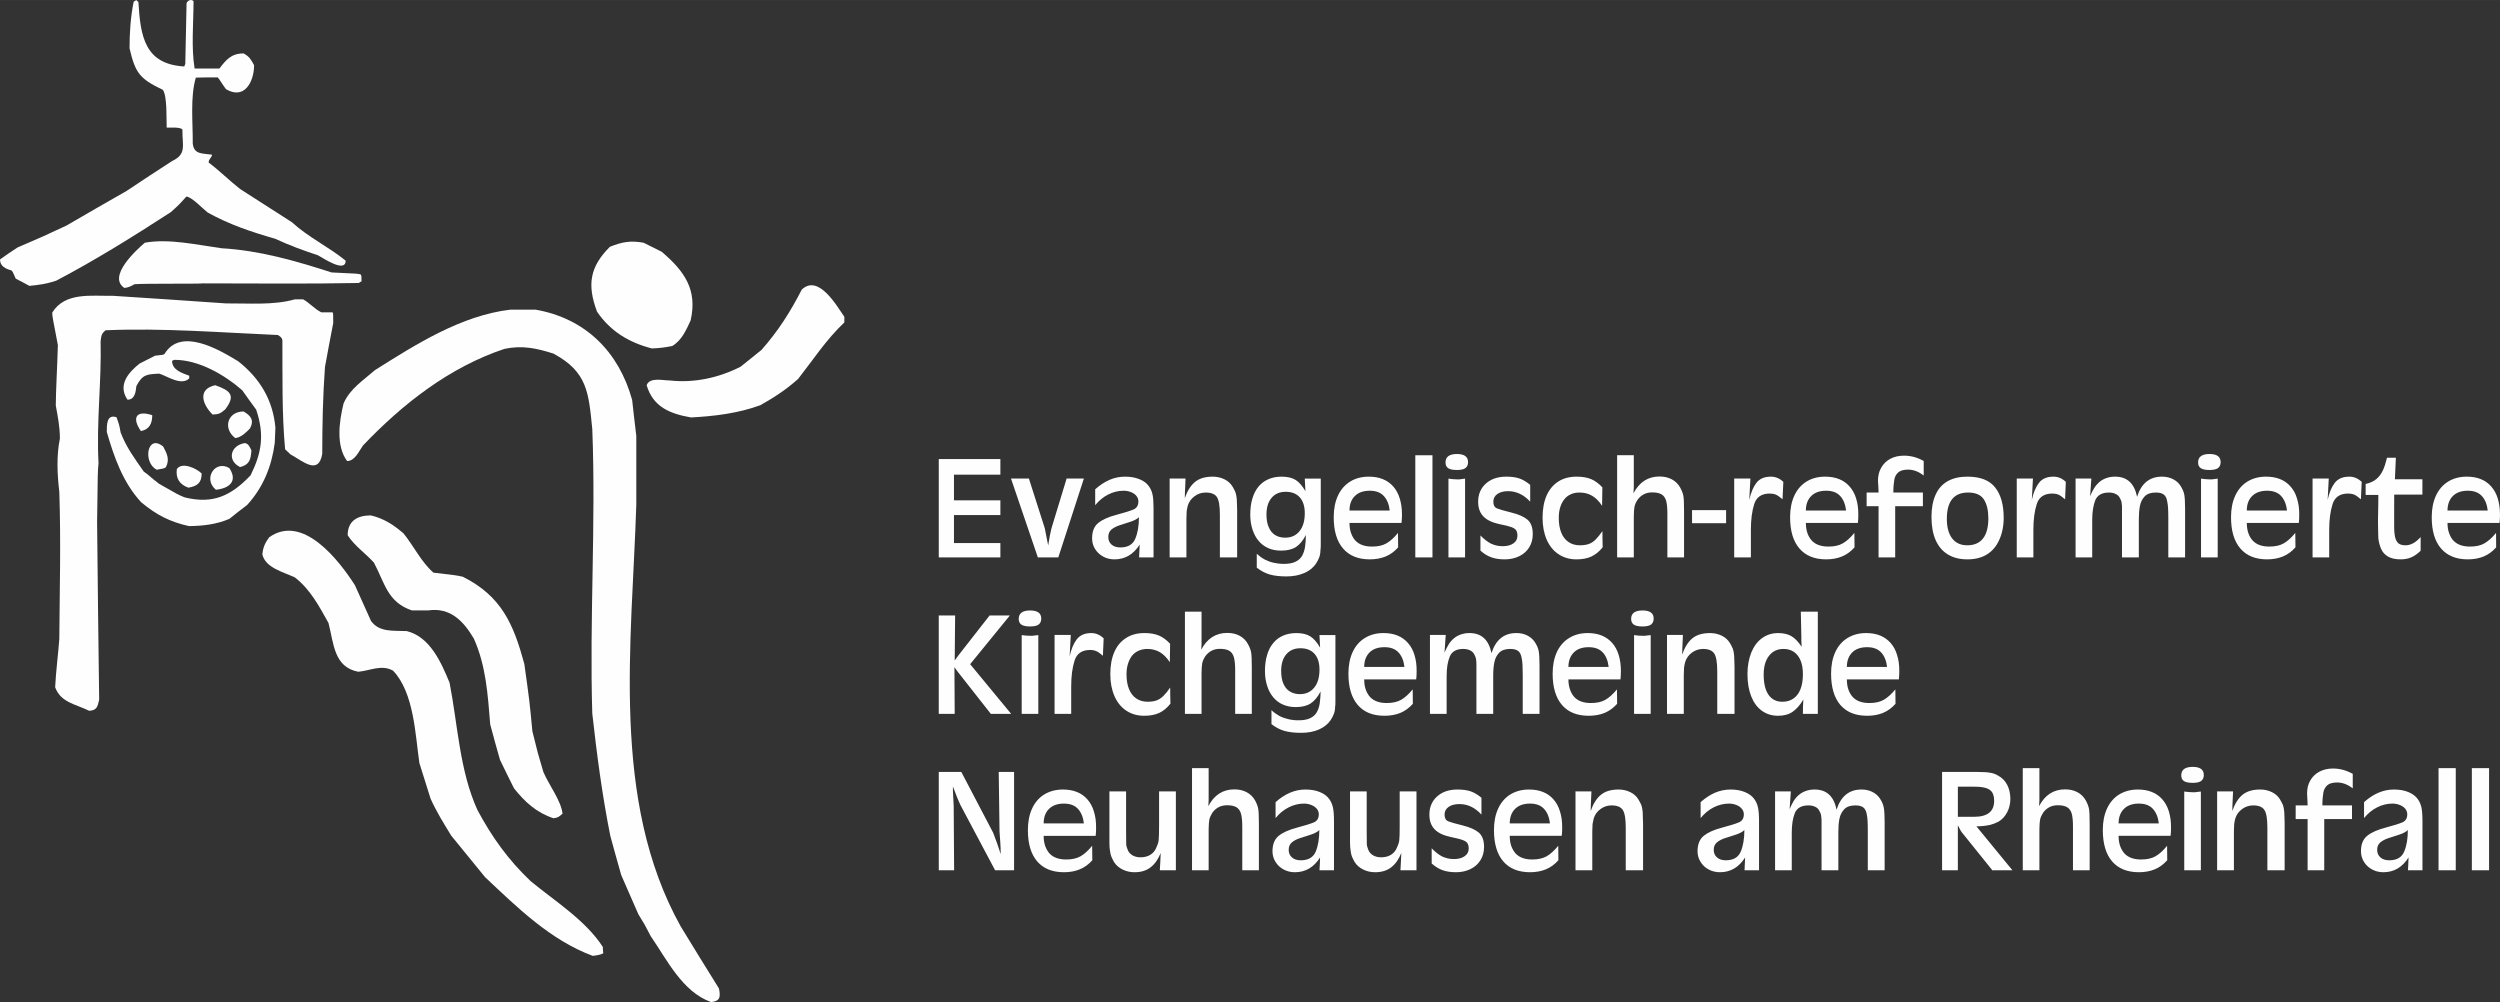
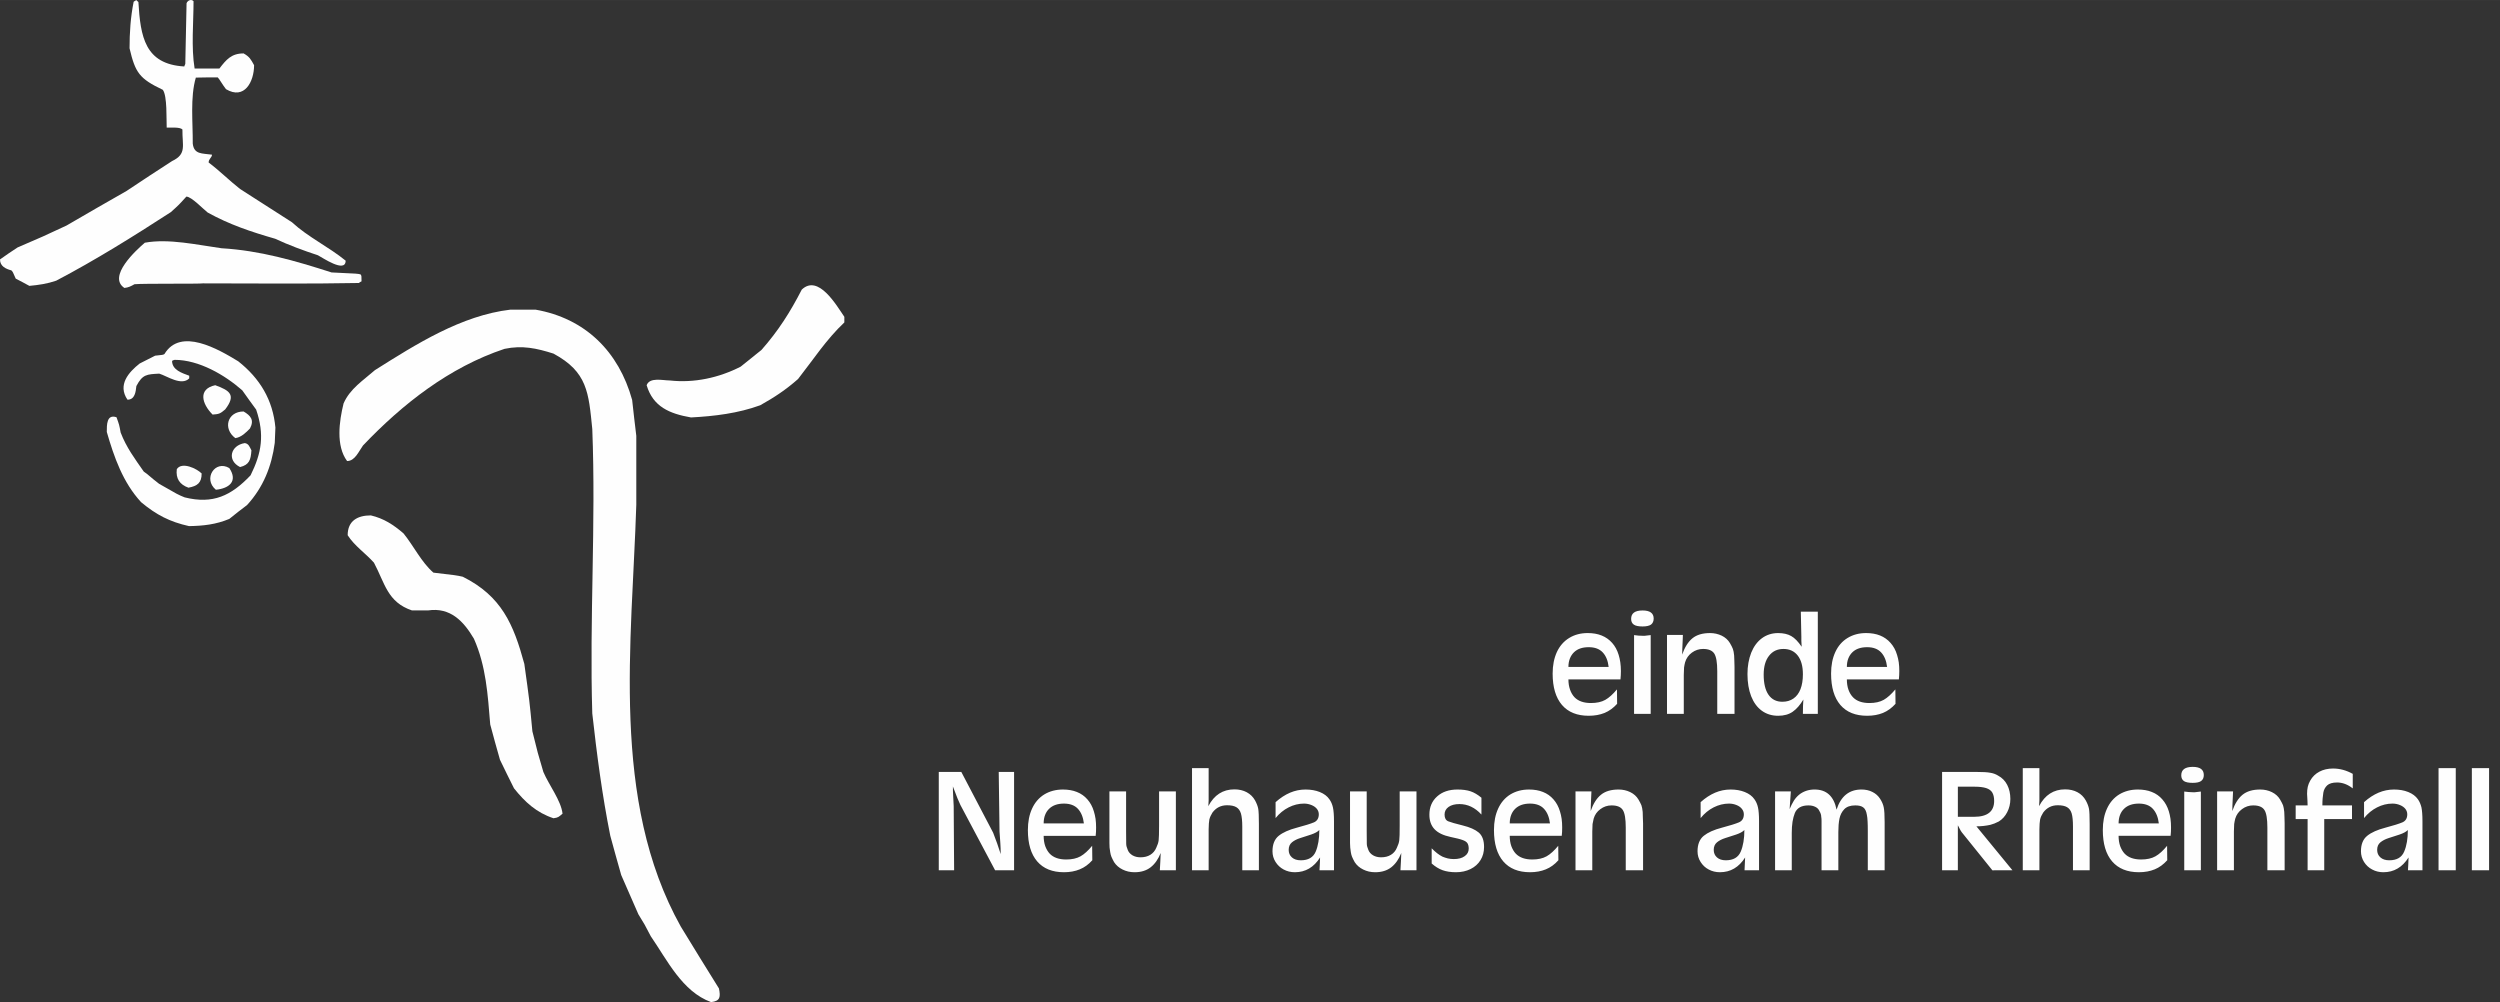
<svg xmlns="http://www.w3.org/2000/svg" xml:space="preserve" width="706px" height="283px" version="1.1" style="shape-rendering:geometricPrecision; text-rendering:geometricPrecision; image-rendering:optimizeQuality; fill-rule:evenodd; clip-rule:evenodd" viewBox="0 0 469.12 188.04">
  <rect x="0" y="0" width="469.12" height="188.04" fill="#333333" stroke="none" />
  <defs>
    <style type="text/css">
   
    .fil0 {fill:#FEFEFE}
    .fil1 {fill:#FEFEFE;fill-rule:nonzero}
   
  </style>
  </defs>
  <g id="Ebene_x0020_1">
    <path class="fil0" d="M133.43 188.04c-5.42,-1.98 -8.22,-7.87 -11.32,-12.37 -1.16,-2.24 -1.16,-2.24 -2.32,-4.11 -1.09,-2.48 -2.17,-4.92 -3.22,-7.36 -0.7,-2.48 -1.39,-4.92 -2.05,-7.37 -1.52,-7.6 -2.52,-15.23 -3.38,-22.95 -0.54,-17.79 0.7,-35.58 0,-53.38 -0.69,-6.82 -0.89,-10.7 -7.28,-14.15 -3.18,-1.01 -5.86,-1.59 -9.19,-0.89 -10.35,3.45 -19.15,10.35 -26.56,18.14 -0.81,1.13 -1.51,2.91 -2.98,2.91 -2.13,-2.87 -1.48,-7.48 -0.66,-10.81 1.2,-2.76 3.68,-4.31 5.89,-6.25 7.68,-4.84 16.21,-10.27 25.43,-11.35 1.55,0 3.1,0 4.69,0 9.34,1.63 15.63,7.87 18.14,16.94 0.24,2.25 0.51,4.49 0.78,6.74 0,4.31 0,8.61 0,12.95 -0.81,25.82 -4.88,55.44 8.34,79.12 2.36,3.88 4.76,7.76 7.17,11.63 0.31,1.55 0.27,2.37 -1.48,2.56z" />
-     <path class="fil0" d="M111.22 179.36c-7.95,-2.95 -14.15,-9.08 -20.2,-14.77 -2.13,-2.6 -4.26,-5.2 -6.35,-7.79 -1.4,-2.29 -2.79,-4.5 -3.88,-6.95 -0.7,-2.24 -1.4,-4.45 -2.09,-6.66 -0.78,-5.24 -0.97,-13.14 -4.93,-17.33 -2.13,-1.24 -4.34,0 -6.55,0.19 -4.57,-0.89 -4.57,-5.23 -5.58,-9.15 -1.75,-3.14 -3.41,-6.31 -6.32,-8.56 -2.17,-1.01 -5.51,-1.79 -6.09,-4.31 0.12,-1.31 0.51,-2.17 1.28,-3.21 6.32,-4.5 13.14,4.38 16.09,8.99 1.01,2.21 2.02,4.46 3.02,6.71 1.56,2.17 4.19,1.78 6.71,1.9 4.38,1.08 6.48,5.93 8.03,9.69 1.55,7.91 1.86,16.47 5.23,23.88 2.71,5.08 5.77,9.34 9.96,13.33 4.54,3.76 10.31,7.33 13.57,12.37 0,0.39 0.04,0.78 0.08,1.2 -0.62,0.31 -1.28,0.39 -1.98,0.47z" />
    <path class="fil0" d="M103.86 153.54c-3.18,-1.05 -5.35,-3.03 -7.41,-5.62 -0.89,-1.79 -1.78,-3.57 -2.63,-5.35 -0.63,-2.21 -1.25,-4.42 -1.83,-6.63 -0.46,-5.58 -0.77,-10.93 -3.06,-16.09 -1.94,-3.29 -4.42,-5.93 -8.61,-5.31 -1,0 -2.01,0 -3.02,0 -4.61,-1.55 -5.08,-5.12 -7.13,-8.96 -1.59,-1.78 -3.65,-3.14 -4.93,-5.15 0,-2.71 1.86,-3.72 4.35,-3.72 2.44,0.58 4.22,1.74 6.12,3.37 1.9,2.33 3.37,5.43 5.62,7.37 4.3,0.5 4.3,0.5 5.51,0.77 7.28,3.64 9.53,8.92 11.55,16.36 0.97,6.94 0.97,6.94 1.51,12.64 1.01,4.11 1.01,4.11 2.06,7.63 1.04,2.45 3.33,5.39 3.6,7.83 -0.7,0.59 -0.78,0.74 -1.7,0.86z" />
-     <path class="fil0" d="M16.75 133.38c-2.6,-1.28 -5.35,-1.55 -6.4,-4.42 0.12,-2.75 0.62,-6.74 0.78,-9.07 0.07,-9.19 0.31,-18.41 0,-27.6 -0.39,-3.26 -0.55,-6.79 0.11,-10 0,-2.1 -0.38,-4.11 -0.77,-6.17 0,-2.75 0.27,-7.02 0.39,-11.36 -1.05,-5.42 -1.05,-5.42 -1.05,-6.12 2.4,-3.88 7.33,-3.06 11.32,-3.14 7.09,0.46 14.19,0.93 21.28,1.43 4.15,-0.04 8.92,0.39 12.95,-0.77 0.5,0 1.01,0 1.51,0 1.2,0.66 2.17,1.82 3.41,2.44 0.7,0 1.4,0 2.13,0 0.12,0.31 0.12,0.31 0.12,2.02 -0.54,2.75 -1.05,5.5 -1.55,8.25 -0.39,5.43 -0.51,10.82 -0.51,16.29 -0.69,4.03 -3.52,1.47 -6,0.07 -0.35,-0.31 -0.66,-0.62 -0.97,-0.93 -0.62,-6.78 -0.47,-13.64 -0.51,-20.47 -0.11,-0.54 -0.42,-0.69 -0.85,-0.97 -10.7,-0.46 -21.63,-1.35 -32.33,-0.89 -0.78,0.66 -0.78,0.97 -0.93,2.02 0.19,7.64 -0.81,15.27 -0.39,22.95 -0.15,1.47 -0.15,1.47 -0.27,10.97 0.12,11.13 0.23,22.25 0.39,33.38 -0.31,1.35 -0.43,1.97 -1.86,2.09z" />
    <path class="fil0" d="M35.47 98.72c-3.64,-0.81 -6.16,-2.13 -8.99,-4.49 -3.41,-3.69 -5.08,-8.46 -6.44,-13.18 0,-1.32 -0.04,-3.38 1.82,-2.76 0.51,1.4 0.51,1.4 0.78,2.87 1.09,2.83 2.64,4.89 4.34,7.33 0.82,0.54 1.2,1.01 2.87,2.29 3.57,2.05 3.57,2.05 4.81,2.55 5.31,1.32 8.72,-0.31 12.36,-4.14 2.1,-4.23 2.64,-7.64 1.05,-12.33 -0.89,-1.2 -1.74,-2.4 -2.6,-3.61 -3.29,-2.9 -8.14,-5.73 -12.71,-5.73 -0.16,0.03 -0.31,0.11 -0.47,0.19 0,1.71 1.86,2.29 3.22,2.79 0,0.16 0,0.31 0,0.5 -1.47,1.48 -4.19,-0.46 -5.62,-0.89 -2.33,0.12 -3.14,0.12 -4.3,2.33 -0.12,1.08 -0.27,2.56 -1.67,2.56 -1.9,-2.79 0.23,-5.16 2.29,-6.79 0.97,-0.5 1.94,-1 2.9,-1.47 1.48,-0.15 1.48,-0.15 1.75,-0.31 3.02,-5.04 10.08,-0.93 13.84,1.36 4.07,3.21 6.51,7.25 6.98,12.44 -0.04,0.93 -0.08,1.9 -0.12,2.87 -0.58,4.42 -2.17,8.37 -5.2,11.67 -1.12,0.85 -2.24,1.7 -3.33,2.6 -2.48,1.04 -4.88,1.31 -7.56,1.35z" />
    <path class="fil0" d="M40.51 91.9c-2.48,-2.05 -0.15,-5.66 2.52,-4.07 1.63,2.44 0.04,3.8 -2.52,4.07z" />
    <path class="fil0" d="M35.36 91.51c-1.63,-0.58 -2.41,-1.7 -2.18,-3.49 0.97,-1.43 3.73,-0.11 4.66,0.82 0,1.78 -0.82,2.36 -2.48,2.67z" />
-     <path class="fil0" d="M29.42 88.14c-2.67,-1.32 -1.82,-6.86 1.21,-4.34 0.73,1.39 1.24,2.4 0.5,3.87 -0.35,0.24 -0.35,0.24 -1.71,0.47z" />
    <path class="fil0" d="M45.05 87.64c-2.52,-1.25 -1.79,-4.08 0.89,-4.5 0.73,0.12 0.89,0.7 1.24,1.36 -0.12,1.78 -0.39,2.71 -2.13,3.14z" />
    <path class="fil0" d="M44.16 82.21c-2.37,-1.75 -1.52,-5 1.55,-5 1.31,0.77 2.05,1.59 1.2,3.18 -0.74,0.77 -1.63,1.66 -2.75,1.82z" />
-     <path class="fil0" d="M26.44 80.89c-1.75,-2.52 -0.89,-3.99 2.13,-2.98 0,1.55 -0.54,2.67 -2.13,2.98z" />
+     <path class="fil0" d="M26.44 80.89z" />
    <path class="fil0" d="M129.67 78.33c-4.03,-0.7 -7.13,-2.01 -8.33,-6.05 0.58,-1.55 3.02,-0.89 4.34,-0.89 4.57,0.51 9.23,-0.5 13.3,-2.59 1.28,-1.05 2.6,-2.1 3.91,-3.14 3.18,-3.61 5.39,-7.1 7.56,-11.32 3.1,-2.95 6.48,2.9 7.99,5.11 0,0.35 0,0.7 0,1.05 -3.38,3.18 -5.86,7.02 -8.69,10.62 -2.24,1.98 -4.45,3.45 -7.09,4.92 -4.15,1.52 -8.61,2.06 -12.99,2.29z" />
    <path class="fil0" d="M39.89 77.79c-2.05,-2.06 -2.75,-4.81 0.5,-5.51 2.8,1.01 3.92,1.86 1.87,4.54 -0.94,0.81 -1.17,0.89 -2.37,0.97z" />
-     <path class="fil0" d="M122.31 65.38c-4.31,-1.12 -7.76,-3.21 -10.28,-6.9 -1.89,-5.07 -1.35,-8.41 2.41,-12.17 2.32,-0.93 3.84,-1.2 6.32,-0.77 1.12,0.54 2.24,1.12 3.41,1.7 4.26,3.64 6.74,7.1 5.43,12.87 -0.82,1.78 -1.67,3.76 -3.45,4.81 -1.28,0.27 -2.52,0.42 -3.84,0.46z" />
    <path class="fil0" d="M23.34 54.03c-3.22,-2.14 2.21,-7.1 3.84,-8.49 4.49,-0.82 9.88,0.42 14.38,1.04 7.25,0.43 13.76,2.33 20.66,4.54 5.04,0.23 5.04,0.23 5.47,0.39 0.15,0.27 0.15,0.27 0.15,1.28 -0.19,0.07 -0.35,0.19 -0.5,0.31 -9.69,0.19 -19.58,0.07 -29.27,0.07 -0.5,0.12 -11.05,0 -12.83,0.16 -0.7,0.39 -1.13,0.62 -1.9,0.7z" />
    <path class="fil0" d="M5.51 53.64c-0.86,-0.47 -1.71,-0.93 -2.56,-1.36 -0.55,-1.28 -0.55,-1.28 -0.82,-1.55 -1.04,-0.27 -2.13,-0.77 -2.13,-2.05 1.09,-0.78 2.17,-1.52 3.3,-2.25 4.8,-2.06 4.8,-2.06 9.18,-4.11 3.72,-2.17 7.49,-4.34 11.25,-6.48 2.83,-1.9 5.69,-3.76 8.56,-5.62 2.79,-1.32 1.9,-2.87 1.94,-5.93 -0.5,-0.5 -2.21,-0.31 -2.95,-0.35 -0.07,-1.51 0.12,-5.97 -0.73,-7.09 -4.38,-2.09 -5.16,-3.18 -6.24,-7.79 0,-2.91 0.19,-5.86 0.77,-8.73 0.16,-0.11 0.31,-0.23 0.51,-0.31 0.11,0.12 0.23,0.24 0.38,0.35 0.39,6.52 1.21,11.67 8.61,12.1 0.04,-0.16 0.12,-0.31 0.19,-0.47 0.08,-3.8 0.16,-7.6 0.24,-11.4 0.19,-0.5 0.85,-0.85 1.31,-0.38 0,4.03 -0.46,8.64 0.2,12.64 1.55,0 3.1,0 4.65,0 1.28,-1.67 2.25,-2.84 4.54,-2.84 1.12,0.63 1.35,1.09 1.97,2.21 0,3.11 -1.82,6.56 -5.27,4.5 -0.7,-0.89 -1.2,-1.86 -1.55,-2.21 -1.4,0 -2.75,0 -4.11,0.04 -1.09,3.68 -0.54,8.53 -0.58,12.37 0.23,2.09 1.78,1.82 3.61,2.09 0,0.54 -0.63,0.78 -0.63,1.47 2.02,1.52 3.92,3.42 5.9,4.97 3.22,2.05 6.47,4.14 9.73,6.24 3.02,2.79 6.9,4.61 10.08,7.21 0,2.44 -4.42,-0.62 -5.2,-1.01 -2.71,-0.89 -5.46,-1.9 -8.02,-3.1 -4.46,-1.28 -8.65,-2.68 -12.68,-4.93 -0.77,-0.58 -3.02,-2.98 -3.99,-2.98 -1.4,1.55 -1.4,1.55 -2.91,2.91 -6.94,4.5 -14.19,9.03 -21.52,12.87 -1.7,0.58 -3.29,0.81 -5.03,0.97z" />
-     <path class="fil1" d="M176.16 86.14l11.56 0 0 2.93 -8.71 0 0 4.81 8.71 0 0 2.77 -8.71 0 0 5.25 8.71 0 0 2.69 -11.56 0 0 -18.45zm27.23 3.65l-4.8 14.8 -3.84 0 -5.04 -14.8 3.36 0 2.99 9.36c0.03,0.14 0.13,0.66 0.3,1.55 0.12,0.55 0.22,1.1 0.33,1.65 0.21,-1.35 0.41,-2.42 0.61,-3.2l2.85 -9.36 3.24 0zm13.07 14.8l-2.71 0 0.05 -1.09 0.06 -1.31c-1.17,1.84 -2.75,2.77 -4.73,2.77 -0.77,0 -1.47,-0.17 -2.1,-0.51 -0.64,-0.34 -1.14,-0.81 -1.53,-1.42 -0.38,-0.6 -0.57,-1.27 -0.57,-2.01 0,-1.3 0.38,-2.27 1.16,-2.89 0.77,-0.63 1.91,-1.14 3.41,-1.53 1.5,-0.4 2.56,-0.73 3.18,-0.99 0.62,-0.26 0.94,-0.77 0.94,-1.53 0,-0.37 -0.12,-0.7 -0.36,-1.01 -0.23,-0.3 -0.57,-0.54 -1.01,-0.72 -0.43,-0.18 -0.9,-0.27 -1.41,-0.27 -1,0 -1.96,0.24 -2.89,0.71 -0.92,0.47 -1.74,1.14 -2.44,2.01l0 -2.99c0.88,-0.79 1.79,-1.38 2.71,-1.78 0.93,-0.4 1.9,-0.59 2.91,-0.59 0.99,0 1.88,0.15 2.67,0.47 0.8,0.31 1.4,0.76 1.8,1.35 0.32,0.44 0.54,0.95 0.67,1.53 0.13,0.57 0.19,1.44 0.19,2.59l0 9.21zm-2.74 -7.55c-0.32,0.33 -0.84,0.61 -1.55,0.85l-2.04 0.66c-0.63,0.2 -1.15,0.47 -1.56,0.8 -0.4,0.34 -0.6,0.81 -0.6,1.42 0,0.58 0.2,1.05 0.6,1.41 0.41,0.36 0.96,0.54 1.67,0.54 1.4,0 2.33,-0.54 2.79,-1.63 0.46,-1.08 0.69,-2.43 0.69,-4.05zm5.76 7.55l0 -14.8 2.98 0c0,0.26 -0.01,0.63 -0.04,1.12 -0.06,1.13 -0.09,1.99 -0.09,2.56 0.47,-1.37 1.11,-2.38 1.91,-3.04 0.81,-0.66 1.91,-0.99 3.32,-0.99 0.79,0 1.52,0.16 2.2,0.49 0.67,0.33 1.17,0.79 1.53,1.38 0.26,0.44 0.44,0.8 0.55,1.09 0.11,0.3 0.19,0.71 0.24,1.25 0,0.18 0.02,0.53 0.04,1.04 0.02,0.51 0.03,0.88 0.03,1.11l0 8.79 -3.24 0 0 -8c0,-1.63 -0.18,-2.73 -0.55,-3.31 -0.37,-0.57 -1.08,-0.86 -2.11,-0.86 -0.77,0 -1.48,0.23 -2.1,0.7 -0.63,0.46 -1.05,1.06 -1.27,1.78 -0.09,0.36 -0.15,0.7 -0.2,1.02l-0.05 1.39 0 7.28 -3.15 0zm28.36 -14.78l0 12.51c0,0.19 -0.01,0.36 -0.02,0.53 -0.01,0.18 -0.02,0.33 -0.05,0.47 0,0.47 -0.08,0.89 -0.23,1.28 -0.12,0.34 -0.32,0.72 -0.59,1.15 -0.52,0.77 -1.26,1.37 -2.22,1.78 -0.97,0.42 -2.07,0.63 -3.32,0.63 -1.27,0 -2.31,-0.12 -3.14,-0.36 -0.83,-0.24 -1.64,-0.66 -2.44,-1.28l0 -2.61c0.46,0.42 0.95,0.78 1.48,1.07 0.51,0.26 1.06,0.47 1.66,0.61 0.61,0.14 1.26,0.22 1.95,0.22 0.88,0 1.6,-0.13 2.16,-0.4 0.56,-0.26 0.97,-0.62 1.25,-1.1 0.26,-0.47 0.45,-1.02 0.55,-1.63 0.05,-0.31 0.08,-0.66 0.12,-1.06 0.03,-0.4 0.04,-0.81 0.04,-1.23 -0.53,1.04 -1.15,1.79 -1.85,2.25 -0.7,0.45 -1.63,0.68 -2.8,0.68 -0.89,0 -1.69,-0.15 -2.39,-0.46 -0.71,-0.31 -1.31,-0.76 -1.81,-1.35 -0.5,-0.58 -0.88,-1.3 -1.16,-2.15 -0.28,-0.85 -0.42,-1.78 -0.42,-2.79 0,-1.14 0.13,-2.15 0.4,-3.03 0.26,-0.88 0.64,-1.62 1.14,-2.22 0.49,-0.6 1.1,-1.06 1.84,-1.39 0.74,-0.33 1.57,-0.49 2.51,-0.49 1.07,0 1.94,0.2 2.6,0.6 0.66,0.41 1.28,1.12 1.86,2.12l-0.12 -2.35 3 0zm-3 6.49c0,-1.28 -0.31,-2.27 -0.93,-2.97 -0.62,-0.69 -1.5,-1.05 -2.64,-1.05 -1.14,0 -2.02,0.38 -2.66,1.14 -0.64,0.76 -0.96,1.8 -0.96,3.12 0,0.91 0.13,1.7 0.41,2.35 0.27,0.66 0.67,1.16 1.2,1.5 0.54,0.33 1.17,0.5 1.9,0.5 1.14,0 2.03,-0.4 2.69,-1.21 0.66,-0.81 0.99,-1.94 0.99,-3.38zm18.15 1.82l-9.76 0c0,0.73 0.1,1.38 0.31,1.94 0.2,0.57 0.48,1.05 0.84,1.42 0.7,0.72 1.73,1.08 3.08,1.08 1.09,0 1.99,-0.19 2.69,-0.6 0.71,-0.4 1.44,-1.05 2.18,-1.96l0.03 2.71c-0.7,0.79 -1.49,1.36 -2.35,1.71 -0.88,0.36 -1.86,0.54 -2.97,0.54 -2.18,0 -3.85,-0.68 -5.02,-2.04 -1.17,-1.35 -1.75,-3.31 -1.75,-5.88 0,-1.54 0.26,-2.88 0.79,-4.03 0.53,-1.15 1.3,-2.03 2.3,-2.65 1,-0.62 2.17,-0.92 3.49,-0.92 0.98,0 1.86,0.15 2.62,0.46 0.77,0.3 1.42,0.76 1.97,1.38 0.54,0.62 0.95,1.36 1.22,2.25 0.13,0.43 0.24,0.9 0.31,1.41 0.07,0.5 0.11,1.04 0.11,1.63 0,0.55 -0.03,1.07 -0.09,1.55zm-2.21 -2.32c-0.13,-1.17 -0.51,-2.09 -1.12,-2.74 -0.6,-0.65 -1.48,-0.98 -2.62,-0.98 -1.18,0 -2.1,0.32 -2.76,0.95 -0.34,0.32 -0.6,0.71 -0.78,1.17 -0.18,0.46 -0.27,0.99 -0.27,1.6l7.55 0zm4.8 8.79l0 -19.17 3.22 0 0 19.17 -3.22 0zm9.9 -17.87c0,0.49 -0.17,0.87 -0.5,1.12 -0.34,0.23 -0.86,0.35 -1.58,0.35 -0.76,0 -1.31,-0.11 -1.65,-0.34 -0.33,-0.22 -0.5,-0.58 -0.5,-1.08 0,-1.05 0.71,-1.58 2.15,-1.58 1.38,0 2.08,0.51 2.08,1.53zm-3.68 17.87l0 -14.78c0.27,0.04 0.55,0.08 0.83,0.1 0.27,0.02 0.53,0.04 0.77,0.04l0.42 0 0.58 -0.07 0.52 -0.07 0 14.78 -3.12 0zm15.34 -13.61l0 3.15c-0.61,-0.66 -1.26,-1.15 -1.96,-1.48 -0.68,-0.32 -1.41,-0.49 -2.18,-0.49 -0.84,0 -1.52,0.18 -2.03,0.54 -0.5,0.36 -0.75,0.84 -0.75,1.44 0,0.64 0.22,1.06 0.68,1.25 0.46,0.19 1.36,0.45 2.72,0.79 1.35,0.33 2.36,0.78 3.02,1.34 0.66,0.57 0.98,1.46 0.98,2.7 0,0.92 -0.21,1.74 -0.65,2.46 -0.44,0.72 -1.06,1.28 -1.87,1.68 -0.81,0.4 -1.72,0.6 -2.73,0.6 -0.99,0 -1.83,-0.13 -2.52,-0.38 -0.7,-0.25 -1.39,-0.67 -2.05,-1.26l0 -2.85c0.68,0.71 1.36,1.23 2.01,1.55 0.33,0.15 0.67,0.26 1.03,0.35 0.36,0.07 0.73,0.12 1.12,0.12 0.86,0 1.54,-0.18 2.04,-0.54 0.5,-0.35 0.74,-0.83 0.74,-1.42 0,-0.44 -0.08,-0.79 -0.24,-1.03 -0.16,-0.24 -0.47,-0.45 -0.94,-0.61 -0.24,-0.08 -0.53,-0.16 -0.89,-0.26 -0.35,-0.08 -0.8,-0.18 -1.33,-0.29 -1.36,-0.29 -2.36,-0.78 -3,-1.45 -0.65,-0.69 -0.97,-1.59 -0.97,-2.73 0,-1.41 0.48,-2.55 1.45,-3.42 0.96,-0.87 2.24,-1.3 3.83,-1.3 0.96,0 1.77,0.11 2.43,0.33 0.66,0.22 1.34,0.62 2.06,1.21zm13.54 0.47l-0.05 3.46c-0.56,-0.85 -1.18,-1.48 -1.87,-1.88 -0.68,-0.41 -1.47,-0.61 -2.36,-0.61 -0.59,0 -1.14,0.1 -1.63,0.32 -0.49,0.22 -0.9,0.53 -1.22,0.94 -0.33,0.41 -0.59,0.91 -0.78,1.51 -0.18,0.6 -0.27,1.25 -0.27,1.99 0,1.06 0.15,1.98 0.46,2.75 0.3,0.77 0.76,1.36 1.36,1.77 0.6,0.42 1.32,0.62 2.14,0.62 0.64,0 1.2,-0.08 1.66,-0.24 0.46,-0.16 0.89,-0.44 1.29,-0.84 0.41,-0.41 0.83,-0.93 1.28,-1.58 0,0.59 0,1.16 0.02,1.71 0.01,0.54 0.02,0.99 0.03,1.32 -0.64,0.8 -1.35,1.38 -2.11,1.73 -0.76,0.36 -1.7,0.54 -2.81,0.54 -1.27,0 -2.39,-0.32 -3.35,-0.96 -0.96,-0.63 -1.71,-1.54 -2.23,-2.73 -0.52,-1.19 -0.78,-2.56 -0.78,-4.12 0,-1.62 0.25,-3.01 0.75,-4.15 0.5,-1.14 1.23,-2.02 2.19,-2.64 0.96,-0.62 2.12,-0.92 3.45,-0.92 1.06,0 1.96,0.15 2.69,0.45 0.74,0.3 1.45,0.82 2.14,1.56zm2.77 13.14l0 -19.17 3.13 0 0 6.07 -0.06 1.07c1.1,-2.1 2.73,-3.15 4.89,-3.15 0.88,0 1.65,0.18 2.32,0.54 0.67,0.36 1.19,0.88 1.56,1.55 0.32,0.58 0.51,1.1 0.6,1.58 0.08,0.48 0.12,1.42 0.12,2.83l0 8.68 -3.13 0 0 -8.21c0,-1.07 -0.08,-1.89 -0.24,-2.44 -0.17,-0.56 -0.46,-0.95 -0.87,-1.19 -0.41,-0.24 -0.99,-0.36 -1.74,-0.36 -1.15,0 -2.06,0.46 -2.74,1.38 -0.29,0.43 -0.48,0.86 -0.58,1.3 -0.04,0.19 -0.07,0.44 -0.09,0.77 -0.03,0.32 -0.04,0.68 -0.04,1.07l0 7.68 -3.13 0zm14.06 -8.87l6.39 0 0 2.45 -6.39 0 0 -2.45zm7.91 8.87l0 -14.8 3.04 0 -0.21 4.01c0.3,-1.35 0.74,-2.42 1.34,-3.2 0.6,-0.78 1.51,-1.16 2.72,-1.16 0.86,0 1.63,0.32 2.33,0.98l-0.15 3.27c-0.5,-0.43 -0.91,-0.72 -1.24,-0.87 -0.34,-0.14 -0.72,-0.21 -1.14,-0.21 -1.53,0 -2.51,0.65 -2.93,1.96 -0.42,1.32 -0.63,2.93 -0.63,4.85l0 5.17 -3.13 0zm23.21 -6.47l-9.76 0c0,0.73 0.1,1.38 0.3,1.94 0.21,0.57 0.49,1.05 0.85,1.42 0.7,0.72 1.73,1.08 3.08,1.08 1.09,0 1.99,-0.19 2.69,-0.6 0.71,-0.4 1.43,-1.05 2.18,-1.96l0.03 2.71c-0.71,0.79 -1.49,1.36 -2.36,1.71 -0.87,0.36 -1.85,0.54 -2.96,0.54 -2.18,0 -3.86,-0.68 -5.02,-2.04 -1.17,-1.35 -1.75,-3.31 -1.75,-5.88 0,-1.54 0.26,-2.88 0.79,-4.03 0.53,-1.15 1.29,-2.03 2.29,-2.65 1.01,-0.62 2.18,-0.92 3.5,-0.92 0.98,0 1.85,0.15 2.62,0.46 0.76,0.3 1.42,0.76 1.96,1.38 0.55,0.62 0.96,1.36 1.23,2.25 0.13,0.43 0.24,0.9 0.31,1.41 0.07,0.5 0.1,1.04 0.1,1.63 0,0.55 -0.02,1.07 -0.08,1.55zm-2.21 -2.32c-0.14,-1.17 -0.51,-2.09 -1.12,-2.74 -0.6,-0.65 -1.48,-0.98 -2.62,-0.98 -1.18,0 -2.1,0.32 -2.76,0.95 -0.34,0.32 -0.6,0.71 -0.78,1.17 -0.18,0.46 -0.27,0.99 -0.27,1.6l7.55 0zm8.86 -3.38l5.55 0 0 2.57 -5.2 0 0 9.6 -3.12 0 0 -9.6 -2.24 0 0 -2.57 2.24 0c0,-0.32 -0.01,-0.63 -0.03,-0.91 -0.05,-0.82 -0.08,-1.24 -0.08,-1.25 0,-0.49 0.05,-0.93 0.14,-1.33 0.09,-0.39 0.24,-0.78 0.46,-1.16 0.41,-0.73 0.98,-1.29 1.71,-1.68 0.74,-0.4 1.6,-0.59 2.58,-0.59 1.28,0 2.5,0.33 3.69,1l0 2.73c-0.94,-0.74 -1.93,-1.11 -2.94,-1.11 -0.86,0 -1.48,0.19 -1.87,0.55 -0.39,0.36 -0.62,0.82 -0.71,1.36 -0.06,0.36 -0.1,0.71 -0.13,1.07 -0.03,0.36 -0.05,0.8 -0.05,1.32zm20.71 4.76c0,0.8 -0.08,1.57 -0.23,2.27 -0.15,0.71 -0.37,1.37 -0.66,1.98 -0.54,1.15 -1.3,2.03 -2.3,2.63 -0.99,0.6 -2.2,0.9 -3.62,0.9 -1.45,0 -2.67,-0.31 -3.68,-0.93 -1,-0.61 -1.76,-1.51 -2.28,-2.69 -0.52,-1.18 -0.78,-2.63 -0.78,-4.35 0,-1.64 0.26,-3.03 0.77,-4.15 0.5,-1.13 1.26,-1.98 2.27,-2.55 1.01,-0.57 2.24,-0.85 3.7,-0.85 2.4,0 4.13,0.67 5.2,2.02 1.08,1.34 1.61,3.25 1.61,5.72zm-2.88 0.08c0,-1.5 -0.28,-2.68 -0.84,-3.55 -0.56,-0.86 -1.55,-1.29 -2.96,-1.29 -2.66,0 -3.99,1.65 -3.99,4.95 0,1.56 0.33,2.78 0.99,3.65 0.67,0.87 1.61,1.3 2.85,1.3 1.28,0 2.27,-0.42 2.94,-1.27 0.68,-0.86 1.01,-2.12 1.01,-3.79zm5.33 7.33l0 -14.8 3.04 0 -0.21 4.01c0.29,-1.35 0.74,-2.42 1.34,-3.2 0.6,-0.78 1.51,-1.16 2.72,-1.16 0.86,0 1.63,0.32 2.32,0.98l-0.14 3.27c-0.5,-0.43 -0.91,-0.72 -1.24,-0.87 -0.34,-0.14 -0.72,-0.21 -1.14,-0.21 -1.54,0 -2.51,0.65 -2.93,1.96 -0.43,1.32 -0.64,2.93 -0.64,4.85l0 5.17 -3.12 0zm11.04 0l0 -14.8 2.96 0 -0.23 3.32c0.24,-0.59 0.5,-1.11 0.78,-1.55 0.27,-0.43 0.6,-0.81 0.97,-1.13 0.38,-0.31 0.82,-0.56 1.32,-0.73 0.5,-0.18 1.04,-0.26 1.62,-0.26 2.23,0 3.61,1.25 4.12,3.78 0.8,-2.53 2.36,-3.78 4.67,-3.78 0.77,0 1.45,0.15 2.06,0.46 0.6,0.3 1.08,0.72 1.43,1.27 0.35,0.55 0.58,1.08 0.69,1.6 0.11,0.53 0.16,1.46 0.16,2.8l0 9.02 -3.15 0 0 -7.33c0,-0.74 -0.01,-1.36 -0.04,-1.85 -0.03,-0.49 -0.07,-0.91 -0.15,-1.25 -0.1,-0.66 -0.32,-1.11 -0.66,-1.36 -0.33,-0.26 -0.83,-0.38 -1.5,-0.38 -0.92,0 -1.6,0.23 -2.07,0.71 -0.45,0.47 -0.76,1.06 -0.9,1.78 -0.14,0.71 -0.21,1.54 -0.21,2.5l0 7.18 -3.16 0 0 -9.2c0,-0.16 0,-0.31 0,-0.44 0,-0.14 -0.02,-0.27 -0.05,-0.41 0,-0.17 -0.03,-0.35 -0.09,-0.53 -0.07,-0.19 -0.15,-0.37 -0.25,-0.54 -0.14,-0.33 -0.4,-0.59 -0.77,-0.77 -0.37,-0.19 -0.8,-0.28 -1.31,-0.28 -1.28,0 -2.13,0.48 -2.54,1.43 -0.19,0.48 -0.33,1.03 -0.43,1.64 -0.1,0.62 -0.15,1.32 -0.15,2.1l0 7 -3.12 0zm27.22 -17.87c0,0.49 -0.17,0.87 -0.5,1.12 -0.33,0.23 -0.86,0.35 -1.58,0.35 -0.75,0 -1.31,-0.11 -1.64,-0.34 -0.34,-0.22 -0.51,-0.58 -0.51,-1.08 0,-1.05 0.72,-1.58 2.15,-1.58 1.39,0 2.08,0.51 2.08,1.53zm-3.68 17.87l0 -14.78c0.28,0.04 0.55,0.08 0.83,0.1 0.28,0.02 0.54,0.04 0.77,0.04l0.42 0 0.58 -0.07 0.53 -0.07 0 14.78 -3.13 0zm18.35 -6.47l-9.76 0c0,0.73 0.1,1.38 0.3,1.94 0.2,0.57 0.49,1.05 0.85,1.42 0.7,0.72 1.72,1.08 3.07,1.08 1.09,0 1.99,-0.19 2.7,-0.6 0.71,-0.4 1.43,-1.05 2.18,-1.96l0.03 2.71c-0.71,0.79 -1.49,1.36 -2.36,1.71 -0.87,0.36 -1.86,0.54 -2.96,0.54 -2.19,0 -3.86,-0.68 -5.02,-2.04 -1.17,-1.35 -1.75,-3.31 -1.75,-5.88 0,-1.54 0.26,-2.88 0.79,-4.03 0.53,-1.15 1.29,-2.03 2.29,-2.65 1.01,-0.62 2.17,-0.92 3.5,-0.92 0.98,0 1.85,0.15 2.62,0.46 0.76,0.3 1.42,0.76 1.96,1.38 0.55,0.62 0.96,1.36 1.22,2.25 0.14,0.43 0.24,0.9 0.32,1.41 0.07,0.5 0.1,1.04 0.1,1.63 0,0.55 -0.02,1.07 -0.08,1.55zm-2.21 -2.32c-0.14,-1.17 -0.51,-2.09 -1.12,-2.74 -0.6,-0.65 -1.48,-0.98 -2.62,-0.98 -1.18,0 -2.1,0.32 -2.76,0.95 -0.34,0.32 -0.6,0.71 -0.78,1.17 -0.18,0.46 -0.27,0.99 -0.27,1.6l7.55 0zm4.79 8.79l0 -14.8 3.04 0 -0.21 4.01c0.29,-1.35 0.74,-2.42 1.34,-3.2 0.6,-0.78 1.51,-1.16 2.72,-1.16 0.86,0 1.63,0.32 2.33,0.98l-0.15 3.27c-0.5,-0.43 -0.91,-0.72 -1.24,-0.87 -0.34,-0.14 -0.72,-0.21 -1.14,-0.21 -1.53,0 -2.51,0.65 -2.93,1.96 -0.42,1.32 -0.64,2.93 -0.64,4.85l0 5.17 -3.12 0zm15.45 -14.66l5.16 0 0 2.88 -5.29 0 -0.01 3.22 0 2.72c0,0.9 0.07,1.61 0.2,2.13 0.14,0.52 0.36,0.89 0.65,1.11 0.31,0.22 0.73,0.33 1.28,0.33 0.98,0 1.92,-0.51 2.84,-1.55l0 2.58c-0.58,0.56 -1.16,0.97 -1.74,1.22 -0.58,0.26 -1.25,0.39 -2.01,0.39 -1,0 -1.8,-0.18 -2.4,-0.54 -0.6,-0.36 -1.03,-0.85 -1.28,-1.46 -0.26,-0.61 -0.43,-1.26 -0.51,-1.95 0,-0.07 -0.01,-0.44 -0.03,-1.1 -0.02,-0.66 -0.03,-1.19 -0.03,-1.58l0 -0.93 0.06 -3.52 0 -1.01 -2.38 0 0 -2.06c0.85,-0.19 1.53,-0.5 2.04,-0.94 0.5,-0.43 0.91,-0.98 1.21,-1.64 0.28,-0.6 0.52,-1.38 0.76,-2.34l1.66 0 -0.18 4.04zm19.64 8.19l-9.77 0c0,0.73 0.1,1.38 0.31,1.94 0.2,0.57 0.48,1.05 0.84,1.42 0.7,0.72 1.73,1.08 3.08,1.08 1.09,0 1.99,-0.19 2.69,-0.6 0.71,-0.4 1.44,-1.05 2.19,-1.96l0.02 2.71c-0.7,0.79 -1.49,1.36 -2.35,1.71 -0.87,0.36 -1.86,0.54 -2.97,0.54 -2.18,0 -3.85,-0.68 -5.02,-2.04 -1.17,-1.35 -1.75,-3.31 -1.75,-5.88 0,-1.54 0.26,-2.88 0.79,-4.03 0.53,-1.15 1.3,-2.03 2.3,-2.65 1,-0.62 2.17,-0.92 3.49,-0.92 0.98,0 1.86,0.15 2.62,0.46 0.77,0.3 1.42,0.76 1.96,1.38 0.55,0.62 0.96,1.36 1.23,2.25 0.13,0.43 0.24,0.9 0.31,1.41 0.07,0.5 0.11,1.04 0.11,1.63 0,0.55 -0.03,1.07 -0.08,1.55zm-2.22 -2.32c-0.13,-1.17 -0.5,-2.09 -1.12,-2.74 -0.6,-0.65 -1.47,-0.98 -2.62,-0.98 -1.18,0 -2.1,0.32 -2.76,0.95 -0.34,0.32 -0.59,0.71 -0.77,1.17 -0.18,0.46 -0.28,0.99 -0.28,1.6l7.55 0zm-290.66 19.69l3.07 0 -0.08 8.45c0.11,-0.17 0.24,-0.36 0.41,-0.57 0.16,-0.21 0.31,-0.41 0.44,-0.59l5.7 -7.29 3.8 0 -7.45 9.14 7.69 9.32 -3.81 0 -6.14 -7.81 -0.14 -0.18 -0.16 -0.22 -0.18 -0.25 -0.21 -0.31 0.05 8.77 -2.99 0 0 -18.46zm19.23 0.58c0,0.5 -0.16,0.87 -0.5,1.13 -0.33,0.23 -0.86,0.35 -1.58,0.35 -0.75,0 -1.3,-0.11 -1.64,-0.34 -0.34,-0.23 -0.51,-0.59 -0.51,-1.08 0,-1.06 0.72,-1.58 2.15,-1.58 1.39,0 2.08,0.51 2.08,1.52zm-3.67 17.88l0 -14.78c0.27,0.04 0.54,0.07 0.82,0.1 0.28,0.02 0.54,0.03 0.77,0.03l0.42 0 0.58 -0.07 0.53 -0.06 0 14.78 -3.12 0zm6.17 0l0 -14.81 3.04 0 -0.21 4.01c0.29,-1.35 0.74,-2.41 1.34,-3.19 0.6,-0.78 1.51,-1.17 2.72,-1.17 0.86,0 1.63,0.33 2.32,0.99l-0.14 3.27c-0.5,-0.44 -0.91,-0.73 -1.24,-0.87 -0.34,-0.14 -0.72,-0.22 -1.14,-0.22 -1.53,0 -2.51,0.66 -2.93,1.97 -0.42,1.31 -0.64,2.93 -0.64,4.84l0 5.18 -3.12 0zm21.68 -13.15l-0.05 3.46c-0.56,-0.84 -1.18,-1.47 -1.86,-1.88 -0.69,-0.4 -1.48,-0.61 -2.37,-0.61 -0.59,0 -1.13,0.11 -1.62,0.33 -0.5,0.21 -0.91,0.53 -1.24,0.94 -0.32,0.41 -0.58,0.91 -0.76,1.51 -0.19,0.59 -0.28,1.25 -0.28,1.98 0,1.06 0.15,1.98 0.46,2.75 0.3,0.77 0.76,1.36 1.36,1.78 0.6,0.41 1.32,0.62 2.14,0.62 0.65,0 1.2,-0.08 1.66,-0.24 0.46,-0.17 0.89,-0.45 1.3,-0.85 0.4,-0.4 0.83,-0.92 1.27,-1.57 0,0.58 0,1.15 0.02,1.7 0.01,0.55 0.02,0.99 0.03,1.32 -0.64,0.81 -1.34,1.38 -2.11,1.74 -0.76,0.35 -1.7,0.53 -2.81,0.53 -1.27,0 -2.38,-0.31 -3.35,-0.95 -0.96,-0.63 -1.71,-1.55 -2.23,-2.74 -0.52,-1.19 -0.78,-2.55 -0.78,-4.11 0,-1.63 0.25,-3.01 0.75,-4.15 0.5,-1.15 1.23,-2.03 2.2,-2.64 0.95,-0.62 2.11,-0.93 3.44,-0.93 1.06,0 1.96,0.15 2.69,0.45 0.74,0.3 1.45,0.82 2.14,1.56zm2.78 13.15l0 -19.17 3.12 0 0 6.06 -0.06 1.07c1.1,-2.09 2.73,-3.15 4.89,-3.15 0.88,0 1.65,0.18 2.32,0.54 0.67,0.36 1.19,0.88 1.56,1.56 0.32,0.57 0.51,1.1 0.6,1.58 0.08,0.47 0.12,1.41 0.12,2.82l0 8.69 -3.12 0 0 -8.22c0,-1.07 -0.09,-1.88 -0.25,-2.43 -0.17,-0.56 -0.46,-0.96 -0.87,-1.19 -0.41,-0.24 -0.99,-0.36 -1.74,-0.36 -1.15,0 -2.06,0.46 -2.74,1.38 -0.28,0.43 -0.48,0.86 -0.58,1.29 -0.04,0.19 -0.06,0.45 -0.09,0.77 -0.03,0.33 -0.04,0.68 -0.04,1.07l0 7.69 -3.12 0zm28.24 -14.78l0 12.5c0,0.19 0,0.37 -0.01,0.54 -0.01,0.17 -0.03,0.33 -0.05,0.47 0,0.46 -0.08,0.89 -0.23,1.27 -0.12,0.34 -0.32,0.73 -0.59,1.15 -0.52,0.78 -1.26,1.37 -2.22,1.79 -0.97,0.42 -2.07,0.62 -3.32,0.62 -1.27,0 -2.31,-0.12 -3.14,-0.36 -0.83,-0.23 -1.65,-0.66 -2.44,-1.27l0 -2.62c0.45,0.43 0.95,0.78 1.48,1.08 0.5,0.26 1.06,0.46 1.66,0.6 0.61,0.15 1.26,0.22 1.95,0.22 0.88,0 1.6,-0.13 2.16,-0.39 0.56,-0.26 0.97,-0.63 1.24,-1.1 0.27,-0.47 0.46,-1.02 0.56,-1.64 0.04,-0.3 0.08,-0.65 0.11,-1.05 0.04,-0.41 0.05,-0.82 0.05,-1.23 -0.53,1.04 -1.15,1.78 -1.85,2.24 -0.7,0.46 -1.64,0.69 -2.8,0.69 -0.89,0 -1.69,-0.16 -2.4,-0.47 -0.7,-0.3 -1.31,-0.76 -1.8,-1.34 -0.5,-0.59 -0.89,-1.3 -1.16,-2.15 -0.28,-0.86 -0.42,-1.78 -0.42,-2.8 0,-1.13 0.13,-2.14 0.4,-3.02 0.26,-0.89 0.64,-1.62 1.14,-2.22 0.48,-0.6 1.1,-1.07 1.84,-1.4 0.74,-0.32 1.57,-0.49 2.51,-0.49 1.07,0 1.94,0.2 2.6,0.61 0.66,0.41 1.28,1.11 1.86,2.12l-0.12 -2.35 2.99 0zm-2.99 6.48c0,-1.27 -0.31,-2.26 -0.93,-2.96 -0.62,-0.7 -1.5,-1.05 -2.64,-1.05 -1.14,0 -2.02,0.38 -2.66,1.14 -0.64,0.75 -0.96,1.79 -0.96,3.12 0,0.91 0.13,1.69 0.4,2.35 0.28,0.66 0.68,1.16 1.21,1.49 0.54,0.34 1.17,0.51 1.9,0.51 1.14,0 2.03,-0.41 2.69,-1.22 0.66,-0.81 0.99,-1.93 0.99,-3.38zm18.15 1.83l-9.76 0c0,0.73 0.1,1.38 0.3,1.94 0.21,0.57 0.49,1.04 0.85,1.42 0.7,0.72 1.73,1.08 3.08,1.08 1.09,0 1.99,-0.2 2.69,-0.6 0.71,-0.4 1.44,-1.06 2.18,-1.96l0.03 2.71c-0.7,0.78 -1.49,1.35 -2.36,1.71 -0.87,0.35 -1.86,0.53 -2.96,0.53 -2.18,0 -3.86,-0.67 -5.02,-2.03 -1.17,-1.36 -1.75,-3.32 -1.75,-5.88 0,-1.55 0.26,-2.89 0.79,-4.04 0.53,-1.14 1.29,-2.03 2.29,-2.64 1.01,-0.62 2.18,-0.93 3.5,-0.93 0.98,0 1.85,0.15 2.62,0.46 0.76,0.31 1.42,0.77 1.96,1.39 0.55,0.61 0.96,1.36 1.23,2.25 0.13,0.43 0.24,0.9 0.31,1.4 0.07,0.51 0.1,1.05 0.1,1.63 0,0.55 -0.02,1.07 -0.08,1.56zm-2.21 -2.33c-0.13,-1.17 -0.51,-2.08 -1.12,-2.73 -0.6,-0.65 -1.48,-0.98 -2.62,-0.98 -1.18,0 -2.1,0.31 -2.76,0.94 -0.34,0.33 -0.6,0.72 -0.78,1.18 -0.18,0.46 -0.27,0.99 -0.27,1.59l7.55 0zm4.79 8.8l0 -14.81 2.96 0 -0.23 3.33c0.25,-0.6 0.51,-1.11 0.78,-1.55 0.27,-0.44 0.6,-0.82 0.98,-1.13 0.37,-0.32 0.81,-0.56 1.31,-0.74 0.51,-0.17 1.05,-0.26 1.62,-0.26 2.24,0 3.61,1.26 4.13,3.78 0.79,-2.52 2.35,-3.78 4.67,-3.78 0.77,0 1.45,0.15 2.05,0.46 0.61,0.31 1.08,0.73 1.43,1.27 0.36,0.55 0.59,1.08 0.7,1.61 0.1,0.52 0.16,1.45 0.16,2.79l0 9.03 -3.15 0 0 -7.34c0,-0.74 -0.02,-1.35 -0.04,-1.84 -0.03,-0.49 -0.08,-0.91 -0.15,-1.25 -0.11,-0.66 -0.33,-1.11 -0.67,-1.37 -0.33,-0.25 -0.83,-0.38 -1.49,-0.38 -0.92,0 -1.61,0.24 -2.07,0.71 -0.46,0.48 -0.76,1.07 -0.9,1.78 -0.15,0.71 -0.22,1.55 -0.22,2.5l0 7.19 -3.15 0 0 -9.2c0,-0.16 0,-0.31 -0.01,-0.45 0,-0.13 -0.02,-0.27 -0.04,-0.4 0,-0.17 -0.04,-0.35 -0.1,-0.53 -0.06,-0.19 -0.14,-0.37 -0.24,-0.54 -0.15,-0.34 -0.4,-0.59 -0.77,-0.78 -0.37,-0.18 -0.81,-0.28 -1.31,-0.28 -1.29,0 -2.14,0.48 -2.54,1.44 -0.19,0.47 -0.33,1.02 -0.44,1.64 -0.09,0.61 -0.14,1.31 -0.14,2.1l0 7 -3.13 0z" />
    <path class="fil1" d="M304.08 127.48l-9.77 0c0,0.73 0.11,1.38 0.31,1.94 0.2,0.57 0.48,1.04 0.84,1.42 0.7,0.72 1.73,1.08 3.08,1.08 1.09,0 1.99,-0.2 2.7,-0.6 0.7,-0.4 1.43,-1.06 2.18,-1.96l0.03 2.71c-0.71,0.78 -1.49,1.35 -2.36,1.71 -0.87,0.35 -1.86,0.53 -2.97,0.53 -2.18,0 -3.85,-0.67 -5.02,-2.03 -1.16,-1.36 -1.75,-3.32 -1.75,-5.88 0,-1.55 0.27,-2.89 0.79,-4.04 0.53,-1.14 1.3,-2.03 2.3,-2.64 1,-0.62 2.17,-0.93 3.49,-0.93 0.98,0 1.86,0.15 2.62,0.46 0.77,0.31 1.42,0.77 1.97,1.39 0.54,0.61 0.95,1.36 1.22,2.25 0.13,0.43 0.24,0.9 0.31,1.4 0.07,0.51 0.11,1.05 0.11,1.63 0,0.55 -0.03,1.07 -0.08,1.56zm-2.22 -2.33c-0.13,-1.17 -0.5,-2.08 -1.11,-2.73 -0.61,-0.65 -1.48,-0.98 -2.63,-0.98 -1.18,0 -2.09,0.31 -2.75,0.94 -0.34,0.33 -0.6,0.72 -0.78,1.18 -0.18,0.46 -0.28,0.99 -0.28,1.59l7.55 0zm8.45 -9.08c0,0.5 -0.17,0.87 -0.5,1.13 -0.34,0.23 -0.86,0.35 -1.58,0.35 -0.76,0 -1.31,-0.11 -1.64,-0.34 -0.34,-0.23 -0.51,-0.59 -0.51,-1.08 0,-1.06 0.71,-1.58 2.15,-1.58 1.39,0 2.08,0.51 2.08,1.52zm-3.68 17.88l0 -14.78c0.27,0.04 0.55,0.07 0.83,0.1 0.27,0.02 0.53,0.03 0.77,0.03l0.42 0 0.58 -0.07 0.52 -0.06 0 14.78 -3.12 0zm6.18 0l0 -14.81 2.98 0c0,0.26 -0.01,0.64 -0.04,1.12 -0.06,1.14 -0.09,1.99 -0.09,2.57 0.47,-1.37 1.1,-2.38 1.91,-3.05 0.8,-0.66 1.91,-0.99 3.31,-0.99 0.8,0 1.53,0.17 2.2,0.49 0.67,0.33 1.18,0.79 1.54,1.39 0.25,0.43 0.44,0.8 0.55,1.09 0.11,0.29 0.19,0.71 0.24,1.25 0,0.18 0.01,0.52 0.04,1.04 0.02,0.51 0.03,0.88 0.03,1.1l0 8.8 -3.24 0 0 -8c0,-1.63 -0.19,-2.73 -0.56,-3.31 -0.37,-0.57 -1.07,-0.87 -2.1,-0.87 -0.78,0 -1.48,0.24 -2.11,0.7 -0.62,0.46 -1.04,1.06 -1.26,1.79 -0.09,0.35 -0.16,0.69 -0.2,1.01l-0.05 1.4 0 7.28 -3.15 0zm28.3 -19.17l0 19.17 -2.8 0c0,-1.08 0.03,-1.98 0.09,-2.69 -0.61,1.02 -1.27,1.78 -2,2.29 -0.73,0.51 -1.64,0.76 -2.74,0.76 -1.16,0 -2.18,-0.31 -3.05,-0.94 -0.87,-0.63 -1.54,-1.54 -2.01,-2.73 -0.46,-1.19 -0.69,-2.57 -0.69,-4.16 0,-1.49 0.24,-2.82 0.7,-4 0.47,-1.17 1.14,-2.08 2.02,-2.73 0.88,-0.64 1.89,-0.96 3.03,-0.96 0.99,0 1.82,0.19 2.46,0.56 0.65,0.36 1.3,1.04 1.96,2.01l-0.06 -1.1 0 -0.8 -0.1 -4.68 3.19 0zm-2.8 11.73c0,-1.5 -0.32,-2.66 -0.96,-3.49 -0.64,-0.83 -1.54,-1.25 -2.7,-1.25 -1.13,0 -2.04,0.43 -2.7,1.29 -0.67,0.85 -1,2.03 -1,3.52 0,1.65 0.3,2.9 0.9,3.78 0.61,0.88 1.48,1.32 2.61,1.32 0.8,0 1.5,-0.2 2.08,-0.61 0.58,-0.4 1.02,-0.99 1.32,-1.76 0.3,-0.77 0.45,-1.71 0.45,-2.8zm18.01 0.97l-9.76 0c0,0.73 0.1,1.38 0.3,1.94 0.2,0.57 0.49,1.04 0.85,1.42 0.7,0.72 1.73,1.08 3.08,1.08 1.09,0 1.98,-0.2 2.69,-0.6 0.7,-0.4 1.43,-1.06 2.18,-1.96l0.03 2.71c-0.71,0.78 -1.49,1.35 -2.36,1.71 -0.87,0.35 -1.86,0.53 -2.96,0.53 -2.19,0 -3.86,-0.67 -5.03,-2.03 -1.16,-1.36 -1.74,-3.32 -1.74,-5.88 0,-1.55 0.26,-2.89 0.79,-4.04 0.52,-1.14 1.29,-2.03 2.29,-2.64 1.01,-0.62 2.17,-0.93 3.5,-0.93 0.97,0 1.85,0.15 2.62,0.46 0.76,0.31 1.42,0.77 1.96,1.39 0.54,0.61 0.96,1.36 1.22,2.25 0.14,0.43 0.24,0.9 0.32,1.4 0.07,0.51 0.1,1.05 0.1,1.63 0,0.55 -0.03,1.07 -0.08,1.56zm-2.21 -2.33c-0.14,-1.17 -0.51,-2.08 -1.12,-2.73 -0.61,-0.65 -1.48,-0.98 -2.62,-0.98 -1.18,0 -2.1,0.31 -2.76,0.94 -0.34,0.33 -0.6,0.72 -0.78,1.18 -0.18,0.46 -0.27,0.99 -0.27,1.59l7.55 0zm-163.82 19.7l0 18.45 -3.56 0 -6.51 -12.25c-0.27,-0.53 -0.75,-1.69 -1.41,-3.48 0,0.57 0.01,1.16 0.05,1.77 0.03,0.61 0.06,1.25 0.1,1.93l0.08 12.03 -2.88 0 0 -18.45 4.23 0 5.97 11.4c0.54,1.36 1.01,2.7 1.42,4.02 0,-0.72 -0.02,-1.42 -0.07,-2.08 -0.04,-0.67 -0.09,-1.39 -0.15,-2.17l-0.15 -11.17 2.88 0zm15.31 11.99l-9.76 0c0,0.72 0.1,1.37 0.3,1.94 0.21,0.56 0.49,1.04 0.85,1.42 0.7,0.72 1.73,1.08 3.08,1.08 1.09,0 1.98,-0.2 2.69,-0.6 0.71,-0.4 1.43,-1.06 2.18,-1.97l0.03 2.71c-0.7,0.79 -1.49,1.36 -2.36,1.71 -0.87,0.36 -1.86,0.54 -2.96,0.54 -2.18,0 -3.86,-0.68 -5.02,-2.03 -1.17,-1.36 -1.75,-3.32 -1.75,-5.89 0,-1.54 0.26,-2.88 0.79,-4.03 0.53,-1.15 1.29,-2.03 2.29,-2.65 1.01,-0.61 2.17,-0.92 3.5,-0.92 0.98,0 1.85,0.15 2.62,0.46 0.76,0.3 1.42,0.76 1.96,1.38 0.55,0.62 0.96,1.37 1.22,2.25 0.14,0.44 0.24,0.9 0.32,1.41 0.07,0.5 0.1,1.05 0.1,1.63 0,0.55 -0.02,1.07 -0.08,1.56zm-2.21 -2.33c-0.14,-1.17 -0.51,-2.08 -1.12,-2.74 -0.6,-0.65 -1.48,-0.98 -2.62,-0.98 -1.18,0 -2.1,0.32 -2.76,0.95 -0.34,0.32 -0.6,0.71 -0.78,1.18 -0.18,0.46 -0.27,0.99 -0.27,1.59l7.55 0zm17.26 -6.01l0 14.8 -3.01 0 0.09 -1.62 0.07 -1.62c-0.46,1.16 -1.08,2.05 -1.88,2.68 -0.8,0.62 -1.8,0.93 -3.02,0.93 -0.83,0 -1.57,-0.17 -2.25,-0.51 -0.68,-0.33 -1.21,-0.8 -1.59,-1.38 -0.11,-0.22 -0.21,-0.4 -0.29,-0.55 -0.07,-0.15 -0.15,-0.31 -0.22,-0.48 -0.1,-0.25 -0.17,-0.53 -0.22,-0.85 -0.05,-0.32 -0.09,-0.6 -0.12,-0.84 -0.02,-0.25 -0.03,-0.54 -0.03,-0.87l0 -9.69 3.13 0 0 7.52c0,1.18 0,1.95 0.02,2.31 0,0.18 0.03,0.37 0.08,0.55 0.05,0.19 0.12,0.38 0.21,0.6 0.16,0.43 0.46,0.76 0.89,1.02 0.44,0.25 0.93,0.37 1.49,0.37 0.73,0 1.34,-0.15 1.86,-0.47 0.5,-0.31 0.88,-0.76 1.11,-1.32 0.25,-0.52 0.4,-0.98 0.45,-1.4 0.05,-0.42 0.08,-1.35 0.08,-2.79l0 -6.39 3.15 0zm3.03 14.8l0 -19.16 3.12 0 0 6.06 -0.06 1.07c1.1,-2.1 2.73,-3.15 4.9,-3.15 0.87,0 1.64,0.18 2.31,0.54 0.67,0.36 1.2,0.88 1.57,1.55 0.31,0.58 0.51,1.11 0.59,1.58 0.08,0.48 0.12,1.42 0.12,2.83l0 8.68 -3.12 0 0 -8.21c0,-1.07 -0.09,-1.88 -0.25,-2.44 -0.17,-0.56 -0.46,-0.95 -0.87,-1.19 -0.41,-0.24 -0.98,-0.36 -1.73,-0.36 -1.15,0 -2.07,0.46 -2.75,1.38 -0.28,0.44 -0.47,0.86 -0.58,1.3 -0.03,0.19 -0.06,0.45 -0.09,0.77 -0.03,0.33 -0.04,0.68 -0.04,1.07l0 7.68 -3.12 0zm26.64 0l-2.72 0 0.06 -1.09 0.05 -1.31c-1.17,1.85 -2.75,2.77 -4.73,2.77 -0.76,0 -1.47,-0.17 -2.1,-0.51 -0.63,-0.33 -1.14,-0.81 -1.52,-1.41 -0.39,-0.61 -0.58,-1.28 -0.58,-2.01 0,-1.31 0.39,-2.27 1.16,-2.9 0.78,-0.63 1.92,-1.14 3.41,-1.53 1.5,-0.4 2.56,-0.73 3.19,-0.99 0.61,-0.26 0.93,-0.77 0.93,-1.52 0,-0.37 -0.12,-0.71 -0.35,-1.01 -0.24,-0.3 -0.57,-0.54 -1.01,-0.72 -0.44,-0.18 -0.91,-0.28 -1.41,-0.28 -1,0 -1.97,0.24 -2.89,0.71 -0.93,0.47 -1.75,1.14 -2.45,2.01l0 -2.99c0.88,-0.79 1.79,-1.38 2.72,-1.78 0.92,-0.39 1.89,-0.59 2.9,-0.59 0.99,0 1.88,0.15 2.68,0.47 0.79,0.32 1.39,0.77 1.79,1.35 0.32,0.44 0.54,0.95 0.67,1.53 0.13,0.58 0.2,1.44 0.2,2.59l0 9.21zm-2.75 -7.55c-0.32,0.33 -0.84,0.61 -1.55,0.85l-2.04 0.66c-0.63,0.2 -1.15,0.47 -1.55,0.8 -0.41,0.34 -0.61,0.81 -0.61,1.42 0,0.58 0.2,1.05 0.61,1.41 0.4,0.36 0.96,0.54 1.66,0.54 1.4,0 2.34,-0.54 2.8,-1.63 0.45,-1.07 0.68,-2.43 0.68,-4.05zm18.23 -7.25l0 14.8 -3.01 0 0.09 -1.62 0.07 -1.62c-0.46,1.16 -1.08,2.05 -1.88,2.68 -0.8,0.62 -1.8,0.93 -3.02,0.93 -0.82,0 -1.57,-0.17 -2.25,-0.51 -0.68,-0.33 -1.21,-0.8 -1.59,-1.38 -0.11,-0.22 -0.21,-0.4 -0.29,-0.55 -0.07,-0.15 -0.15,-0.31 -0.22,-0.48 -0.1,-0.25 -0.17,-0.53 -0.22,-0.85 -0.05,-0.32 -0.09,-0.6 -0.11,-0.84 -0.03,-0.25 -0.04,-0.54 -0.04,-0.87l0 -9.69 3.13 0 0 7.52c0,1.18 0,1.95 0.02,2.31 0,0.18 0.03,0.37 0.08,0.55 0.05,0.19 0.12,0.38 0.21,0.6 0.16,0.43 0.46,0.76 0.89,1.02 0.44,0.25 0.94,0.37 1.49,0.37 0.73,0 1.35,-0.15 1.86,-0.47 0.51,-0.31 0.88,-0.76 1.11,-1.32 0.25,-0.52 0.4,-0.98 0.45,-1.4 0.06,-0.42 0.08,-1.35 0.08,-2.79l0 -6.39 3.15 0zm12.19 1.19l0 3.16c-0.61,-0.67 -1.26,-1.16 -1.96,-1.49 -0.68,-0.32 -1.41,-0.48 -2.17,-0.48 -0.86,0 -1.53,0.18 -2.03,0.53 -0.51,0.36 -0.76,0.84 -0.76,1.44 0,0.65 0.23,1.07 0.68,1.26 0.46,0.18 1.36,0.45 2.72,0.78 1.35,0.33 2.36,0.78 3.02,1.34 0.66,0.57 0.99,1.46 0.99,2.7 0,0.93 -0.22,1.75 -0.66,2.46 -0.44,0.72 -1.06,1.28 -1.87,1.68 -0.81,0.4 -1.72,0.6 -2.73,0.6 -0.98,0 -1.82,-0.13 -2.52,-0.38 -0.7,-0.25 -1.38,-0.67 -2.05,-1.26l0 -2.85c0.69,0.71 1.36,1.23 2.01,1.56 0.33,0.14 0.67,0.25 1.03,0.34 0.36,0.08 0.73,0.12 1.12,0.12 0.86,0 1.54,-0.18 2.03,-0.54 0.51,-0.35 0.76,-0.83 0.76,-1.42 0,-0.44 -0.09,-0.79 -0.25,-1.03 -0.16,-0.24 -0.47,-0.44 -0.94,-0.6 -0.24,-0.09 -0.53,-0.17 -0.89,-0.26 -0.35,-0.09 -0.79,-0.19 -1.33,-0.3 -1.36,-0.29 -2.36,-0.77 -3,-1.45 -0.65,-0.68 -0.97,-1.59 -0.97,-2.73 0,-1.41 0.48,-2.55 1.45,-3.42 0.96,-0.87 2.24,-1.3 3.83,-1.3 0.96,0 1.77,0.11 2.43,0.33 0.66,0.22 1.35,0.62 2.06,1.21zm15.07 7.15l-9.76 0c0,0.72 0.1,1.37 0.3,1.94 0.21,0.56 0.49,1.04 0.85,1.42 0.7,0.72 1.73,1.08 3.08,1.08 1.09,0 1.98,-0.2 2.69,-0.6 0.71,-0.4 1.43,-1.06 2.18,-1.97l0.03 2.71c-0.7,0.79 -1.49,1.36 -2.36,1.71 -0.87,0.36 -1.86,0.54 -2.96,0.54 -2.18,0 -3.86,-0.68 -5.02,-2.03 -1.17,-1.36 -1.75,-3.32 -1.75,-5.89 0,-1.54 0.26,-2.88 0.79,-4.03 0.53,-1.15 1.29,-2.03 2.29,-2.65 1.01,-0.61 2.17,-0.92 3.5,-0.92 0.98,0 1.85,0.15 2.62,0.46 0.76,0.3 1.42,0.76 1.96,1.38 0.55,0.62 0.96,1.37 1.22,2.25 0.14,0.44 0.25,0.9 0.32,1.41 0.07,0.5 0.1,1.05 0.1,1.63 0,0.55 -0.02,1.07 -0.08,1.56zm-2.21 -2.33c-0.14,-1.17 -0.51,-2.08 -1.12,-2.74 -0.6,-0.65 -1.48,-0.98 -2.62,-0.98 -1.18,0 -2.1,0.32 -2.76,0.95 -0.34,0.32 -0.6,0.71 -0.78,1.18 -0.18,0.46 -0.27,0.99 -0.27,1.59l7.55 0zm4.79 8.79l0 -14.8 2.99 0c0,0.26 -0.01,0.63 -0.05,1.12 -0.05,1.13 -0.09,1.99 -0.09,2.57 0.47,-1.37 1.11,-2.39 1.92,-3.05 0.8,-0.66 1.91,-0.99 3.31,-0.99 0.8,0 1.52,0.16 2.2,0.49 0.67,0.33 1.18,0.79 1.53,1.38 0.26,0.44 0.44,0.8 0.56,1.09 0.1,0.3 0.19,0.71 0.24,1.25 0,0.18 0.01,0.53 0.03,1.04 0.03,0.52 0.04,0.88 0.04,1.11l0 8.79 -3.25 0 0 -8c0,-1.62 -0.18,-2.73 -0.55,-3.3 -0.37,-0.58 -1.07,-0.87 -2.11,-0.87 -0.77,0 -1.47,0.23 -2.1,0.7 -0.63,0.46 -1.05,1.06 -1.26,1.79 -0.09,0.35 -0.16,0.69 -0.21,1.01l-0.05 1.39 0 7.28 -3.15 0zm34.44 0l-2.72 0 0.05 -1.09 0.06 -1.31c-1.17,1.85 -2.75,2.77 -4.73,2.77 -0.76,0 -1.47,-0.17 -2.1,-0.51 -0.64,-0.33 -1.14,-0.81 -1.52,-1.41 -0.39,-0.61 -0.58,-1.28 -0.58,-2.01 0,-1.31 0.39,-2.27 1.16,-2.9 0.78,-0.63 1.91,-1.14 3.41,-1.53 1.5,-0.4 2.56,-0.73 3.18,-0.99 0.62,-0.26 0.94,-0.77 0.94,-1.52 0,-0.37 -0.12,-0.71 -0.36,-1.01 -0.23,-0.3 -0.56,-0.54 -1,-0.72 -0.44,-0.18 -0.91,-0.28 -1.42,-0.28 -0.99,0 -1.96,0.24 -2.89,0.71 -0.92,0.47 -1.74,1.14 -2.44,2.01l0 -2.99c0.88,-0.79 1.79,-1.38 2.72,-1.78 0.92,-0.39 1.89,-0.59 2.9,-0.59 0.99,0 1.88,0.15 2.67,0.47 0.8,0.32 1.4,0.77 1.8,1.35 0.32,0.44 0.54,0.95 0.67,1.53 0.13,0.58 0.2,1.44 0.2,2.59l0 9.21zm-2.75 -7.55c-0.32,0.33 -0.84,0.61 -1.55,0.85l-2.04 0.66c-0.63,0.2 -1.15,0.47 -1.55,0.8 -0.41,0.34 -0.61,0.81 -0.61,1.42 0,0.58 0.2,1.05 0.61,1.41 0.4,0.36 0.96,0.54 1.65,0.54 1.41,0 2.34,-0.54 2.81,-1.63 0.45,-1.07 0.68,-2.43 0.68,-4.05zm5.76 7.55l0 -14.8 2.96 0 -0.23 3.32c0.25,-0.59 0.51,-1.11 0.78,-1.55 0.27,-0.43 0.6,-0.81 0.97,-1.12 0.38,-0.32 0.82,-0.56 1.32,-0.74 0.51,-0.18 1.05,-0.26 1.62,-0.26 2.24,0 3.61,1.26 4.12,3.78 0.8,-2.52 2.36,-3.78 4.68,-3.78 0.76,0 1.45,0.15 2.05,0.46 0.61,0.3 1.08,0.73 1.43,1.27 0.36,0.55 0.58,1.08 0.69,1.61 0.11,0.52 0.17,1.45 0.17,2.79l0 9.02 -3.16 0 0 -7.33c0,-0.74 -0.01,-1.36 -0.04,-1.85 -0.02,-0.48 -0.07,-0.91 -0.14,-1.25 -0.11,-0.66 -0.33,-1.11 -0.67,-1.36 -0.33,-0.26 -0.83,-0.38 -1.5,-0.38 -0.92,0 -1.6,0.24 -2.06,0.71 -0.46,0.48 -0.76,1.07 -0.91,1.78 -0.14,0.71 -0.21,1.55 -0.21,2.5l0 7.18 -3.15 0 0 -9.19c0,-0.17 0,-0.31 -0.01,-0.45 0,-0.14 -0.02,-0.27 -0.05,-0.41 0,-0.17 -0.03,-0.34 -0.09,-0.53 -0.07,-0.19 -0.14,-0.36 -0.25,-0.53 -0.14,-0.34 -0.39,-0.6 -0.76,-0.78 -0.37,-0.19 -0.81,-0.28 -1.31,-0.28 -1.29,0 -2.14,0.48 -2.54,1.43 -0.19,0.48 -0.34,1.03 -0.44,1.65 -0.09,0.61 -0.14,1.31 -0.14,2.09l0 7 -3.13 0zm31.34 -18.45l6.44 0c1.22,0 2.07,0.05 2.57,0.15 0.55,0.08 1.05,0.26 1.5,0.54 0.75,0.4 1.32,0.98 1.71,1.74 0.39,0.76 0.59,1.64 0.59,2.64 0,0.9 -0.2,1.73 -0.59,2.48 -0.39,0.76 -0.92,1.34 -1.58,1.75 -0.55,0.29 -1.09,0.5 -1.6,0.63 -0.41,0.09 -0.85,0.16 -1.3,0.21 -0.45,0.05 -0.88,0.07 -1.3,0.07l6.76 8.24 -3.76 0.01 -5.57 -6.92c-0.23,-0.24 -0.53,-0.74 -0.91,-1.53l0 8.44 -2.96 0 0 -18.45zm2.96 2.77l0 5.65 3.04 0c2.51,0 3.77,-1 3.77,-2.98 0,-0.66 -0.12,-1.18 -0.35,-1.57 -0.22,-0.38 -0.61,-0.66 -1.15,-0.84 -0.54,-0.17 -1.25,-0.26 -2.14,-0.26l-3.17 0zm12.18 15.68l0 -19.16 3.12 0 0 6.06 -0.06 1.07c1.1,-2.1 2.73,-3.15 4.89,-3.15 0.88,0 1.65,0.18 2.32,0.54 0.67,0.36 1.19,0.88 1.56,1.55 0.32,0.58 0.51,1.11 0.6,1.58 0.08,0.48 0.12,1.42 0.12,2.83l0 8.68 -3.13 0 0 -8.21c0,-1.07 -0.08,-1.88 -0.24,-2.44 -0.17,-0.56 -0.46,-0.95 -0.87,-1.19 -0.41,-0.24 -0.99,-0.36 -1.74,-0.36 -1.15,0 -2.06,0.46 -2.74,1.38 -0.28,0.44 -0.48,0.86 -0.58,1.3 -0.04,0.19 -0.06,0.45 -0.09,0.77 -0.03,0.33 -0.04,0.68 -0.04,1.07l0 7.68 -3.12 0zm27.74 -6.46l-9.76 0c0,0.72 0.1,1.37 0.3,1.94 0.21,0.56 0.49,1.04 0.85,1.42 0.7,0.72 1.73,1.08 3.08,1.08 1.09,0 1.99,-0.2 2.69,-0.6 0.71,-0.4 1.44,-1.06 2.18,-1.97l0.03 2.71c-0.71,0.79 -1.49,1.36 -2.35,1.71 -0.88,0.36 -1.86,0.54 -2.97,0.54 -2.18,0 -3.86,-0.68 -5.02,-2.03 -1.17,-1.36 -1.75,-3.32 -1.75,-5.89 0,-1.54 0.26,-2.88 0.79,-4.03 0.53,-1.15 1.29,-2.03 2.29,-2.65 1.01,-0.61 2.18,-0.92 3.5,-0.92 0.98,0 1.86,0.15 2.62,0.46 0.77,0.3 1.42,0.76 1.96,1.38 0.55,0.62 0.96,1.37 1.23,2.25 0.13,0.44 0.24,0.9 0.31,1.41 0.07,0.5 0.1,1.05 0.1,1.63 0,0.55 -0.02,1.07 -0.08,1.56zm-2.21 -2.33c-0.14,-1.17 -0.51,-2.08 -1.12,-2.74 -0.6,-0.65 -1.48,-0.98 -2.62,-0.98 -1.18,0 -2.1,0.32 -2.76,0.95 -0.34,0.32 -0.6,0.71 -0.78,1.18 -0.18,0.46 -0.27,0.99 -0.27,1.59l7.55 0zm8.44 -9.08c0,0.49 -0.16,0.87 -0.5,1.12 -0.33,0.24 -0.86,0.35 -1.58,0.35 -0.75,0 -1.3,-0.11 -1.64,-0.33 -0.34,-0.23 -0.51,-0.59 -0.51,-1.08 0,-1.06 0.72,-1.59 2.15,-1.59 1.39,0 2.08,0.51 2.08,1.53zm-3.67 17.87l0 -14.77c0.27,0.04 0.54,0.07 0.82,0.09 0.28,0.03 0.54,0.04 0.77,0.04l0.42 0 0.58 -0.07 0.53 -0.06 0 14.77 -3.12 0zm6.17 0l0 -14.8 2.99 0c0,0.26 -0.02,0.63 -0.05,1.12 -0.06,1.13 -0.09,1.99 -0.09,2.57 0.47,-1.37 1.11,-2.39 1.91,-3.05 0.81,-0.66 1.91,-0.99 3.32,-0.99 0.79,0 1.52,0.16 2.2,0.49 0.67,0.33 1.18,0.79 1.53,1.38 0.26,0.44 0.44,0.8 0.56,1.09 0.1,0.3 0.18,0.71 0.23,1.25 0,0.18 0.02,0.53 0.04,1.04 0.02,0.52 0.03,0.88 0.03,1.11l0 8.79 -3.24 0 0 -8c0,-1.62 -0.18,-2.73 -0.55,-3.3 -0.37,-0.58 -1.07,-0.87 -2.11,-0.87 -0.77,0 -1.47,0.23 -2.1,0.7 -0.63,0.46 -1.05,1.06 -1.27,1.79 -0.09,0.35 -0.15,0.69 -0.2,1.01l-0.05 1.39 0 7.28 -3.15 0zm19.75 -12.17l5.56 0 0 2.57 -5.21 0 0 9.6 -3.12 0 0 -9.6 -2.24 0 0 -2.57 2.24 0c0,-0.32 -0.01,-0.63 -0.03,-0.9 -0.05,-0.83 -0.07,-1.25 -0.07,-1.26 0,-0.49 0.04,-0.93 0.13,-1.33 0.09,-0.39 0.24,-0.78 0.46,-1.16 0.41,-0.73 0.98,-1.29 1.72,-1.68 0.73,-0.39 1.59,-0.59 2.57,-0.59 1.28,0 2.5,0.34 3.69,1l0 2.73c-0.94,-0.74 -1.93,-1.11 -2.94,-1.11 -0.86,0 -1.48,0.19 -1.87,0.55 -0.38,0.37 -0.62,0.82 -0.71,1.36 -0.06,0.36 -0.1,0.72 -0.13,1.07 -0.03,0.36 -0.05,0.8 -0.05,1.32zm18.78 12.17l-2.72 0 0.06 -1.09 0.05 -1.31c-1.17,1.85 -2.74,2.77 -4.73,2.77 -0.76,0 -1.46,-0.17 -2.09,-0.51 -0.64,-0.33 -1.15,-0.81 -1.53,-1.41 -0.38,-0.61 -0.58,-1.28 -0.58,-2.01 0,-1.31 0.39,-2.27 1.17,-2.9 0.77,-0.63 1.91,-1.14 3.41,-1.53 1.5,-0.4 2.56,-0.73 3.18,-0.99 0.62,-0.26 0.93,-0.77 0.93,-1.52 0,-0.37 -0.12,-0.71 -0.35,-1.01 -0.24,-0.3 -0.57,-0.54 -1.01,-0.72 -0.43,-0.18 -0.9,-0.28 -1.41,-0.28 -1,0 -1.97,0.24 -2.89,0.71 -0.93,0.47 -1.75,1.14 -2.45,2.01l0 -2.99c0.88,-0.79 1.79,-1.38 2.72,-1.78 0.93,-0.39 1.89,-0.59 2.91,-0.59 0.99,0 1.88,0.15 2.67,0.47 0.79,0.32 1.39,0.77 1.8,1.35 0.31,0.44 0.53,0.95 0.67,1.53 0.12,0.58 0.19,1.44 0.19,2.59l0 9.21zm-2.74 -7.55c-0.32,0.33 -0.85,0.61 -1.56,0.85l-2.04 0.66c-0.63,0.2 -1.14,0.47 -1.55,0.8 -0.41,0.34 -0.61,0.81 -0.61,1.42 0,0.58 0.2,1.05 0.61,1.41 0.41,0.36 0.96,0.54 1.66,0.54 1.41,0 2.34,-0.54 2.8,-1.63 0.46,-1.07 0.69,-2.43 0.69,-4.05zm5.76 7.55l0 -19.16 3.23 0 0 19.16 -3.23 0zm6.25 0l0 -19.16 3.23 0 0 19.16 -3.23 0z" />
  </g>
</svg>